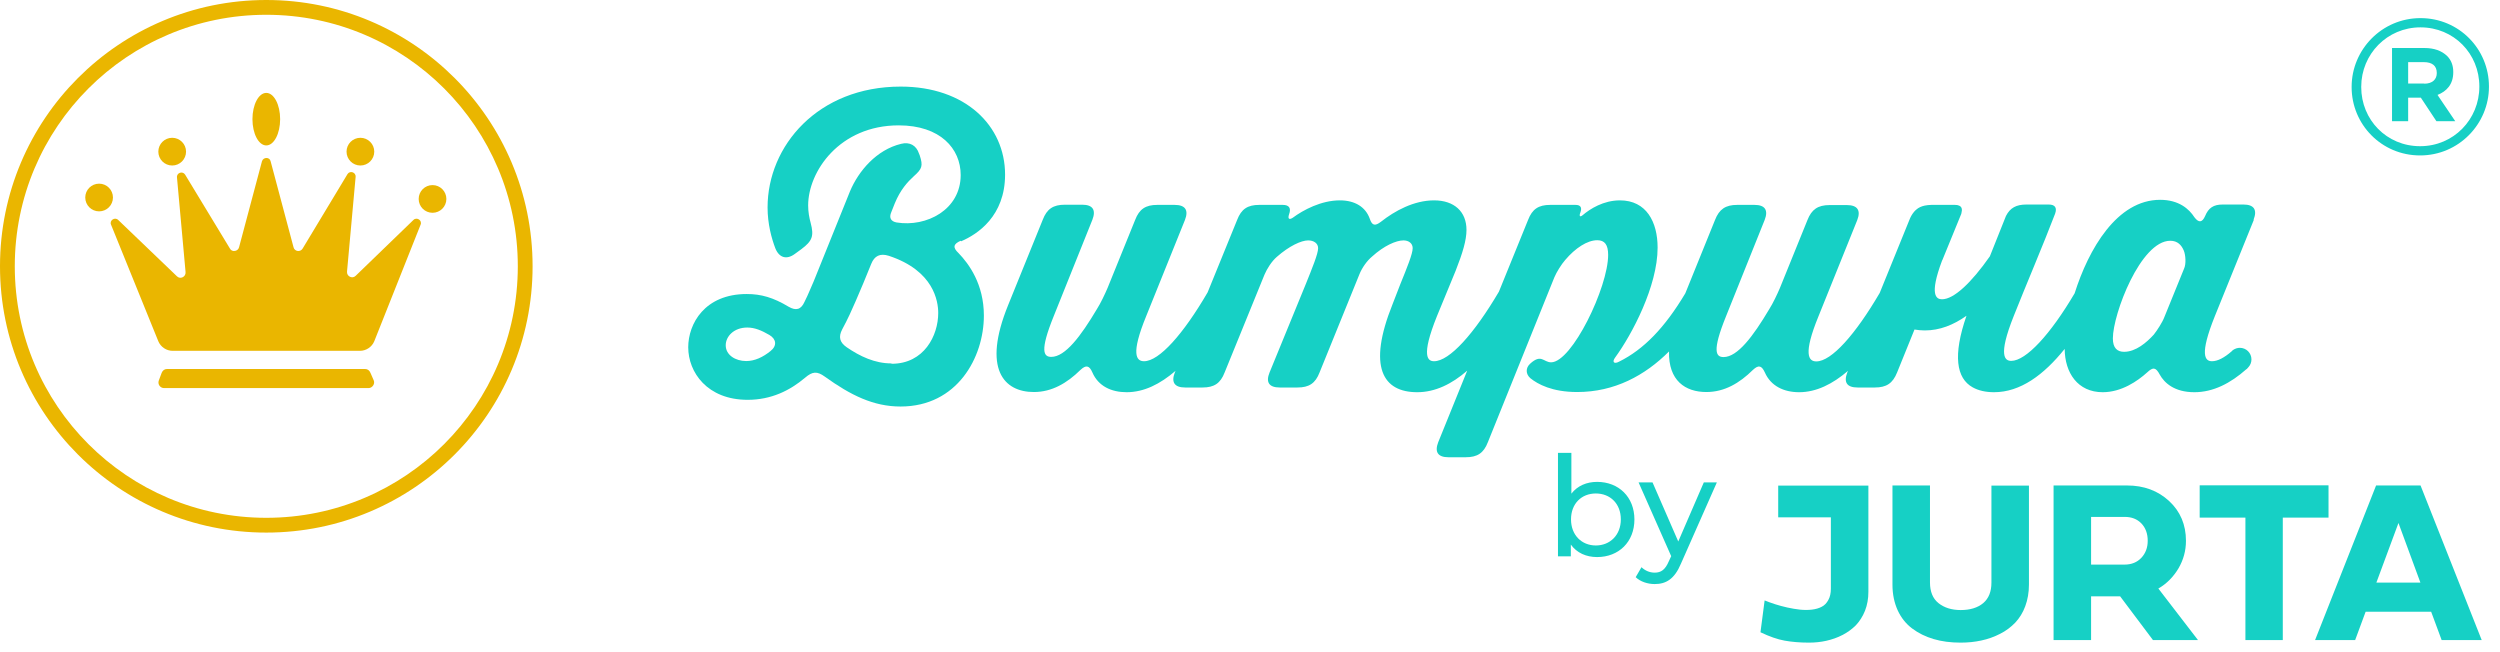
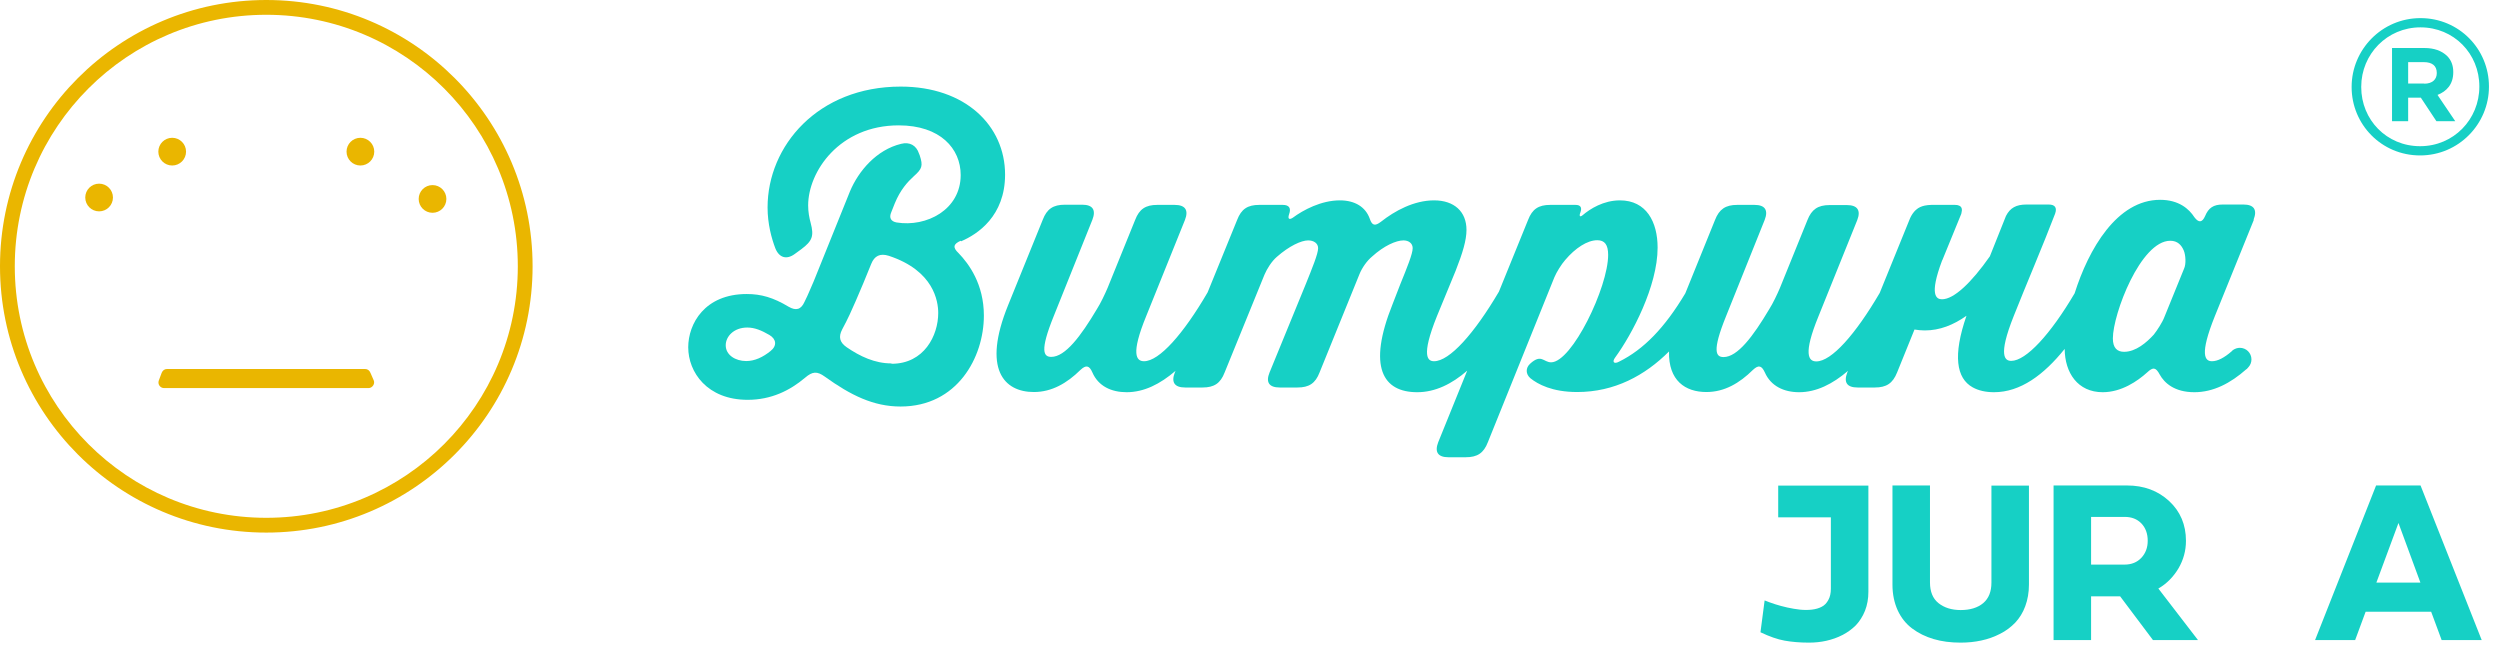
<svg xmlns="http://www.w3.org/2000/svg" width="138" height="36" viewBox="0 0 138 36" fill="none">
  <path fill-rule="evenodd" clip-rule="evenodd" d="M20.342 21.423H9.057C8.846 21.423 8.688 21.212 8.767 21.001L8.925 20.579C8.978 20.448 9.083 20.369 9.215 20.369H20.158C20.29 20.369 20.395 20.448 20.448 20.579L20.632 21.001C20.712 21.186 20.553 21.423 20.342 21.423Z" fill="#EAB600" />
-   <path fill-rule="evenodd" clip-rule="evenodd" d="M19.156 14.989L19.63 9.769C19.657 9.505 19.314 9.399 19.182 9.61L16.703 13.724C16.572 13.935 16.255 13.882 16.202 13.645L14.937 8.898C14.884 8.661 14.541 8.661 14.462 8.898L13.197 13.645C13.144 13.882 12.801 13.935 12.695 13.724L10.217 9.637C10.085 9.426 9.742 9.531 9.769 9.795L10.243 15.016C10.27 15.28 9.953 15.438 9.769 15.253L6.525 12.142C6.341 11.957 6.024 12.168 6.13 12.405L8.74 18.839C8.872 19.156 9.189 19.366 9.531 19.366H14.7H19.868C20.21 19.366 20.527 19.156 20.659 18.839L23.216 12.405C23.322 12.168 23.005 11.957 22.821 12.142L19.63 15.227C19.446 15.411 19.129 15.253 19.156 14.989Z" fill="#EAB600" />
  <path d="M5.471 11.667C5.893 11.667 6.235 11.325 6.235 10.902C6.235 10.48 5.893 10.138 5.471 10.138C5.048 10.138 4.706 10.48 4.706 10.902C4.706 11.325 5.048 11.667 5.471 11.667Z" fill="#EAB600" />
  <path d="M9.505 9.136C9.927 9.136 10.27 8.793 10.27 8.371C10.27 7.949 9.927 7.606 9.505 7.606C9.083 7.606 8.74 7.949 8.74 8.371C8.74 8.793 9.083 9.136 9.505 9.136Z" fill="#EAB600" />
  <path d="M19.894 9.136C20.316 9.136 20.659 8.793 20.659 8.371C20.659 7.949 20.316 7.606 19.894 7.606C19.472 7.606 19.129 7.949 19.129 8.371C19.129 8.793 19.472 9.136 19.894 9.136Z" fill="#EAB600" />
  <path d="M23.875 11.746C24.298 11.746 24.64 11.404 24.64 10.982C24.64 10.559 24.298 10.217 23.875 10.217C23.453 10.217 23.111 10.559 23.111 10.982C23.111 11.404 23.453 11.746 23.875 11.746Z" fill="#EAB600" />
-   <path d="M14.699 8.028C15.122 8.028 15.464 7.379 15.464 6.578C15.464 5.777 15.122 5.128 14.699 5.128C14.277 5.128 13.935 5.777 13.935 6.578C13.935 7.379 14.277 8.028 14.699 8.028Z" fill="#EAB600" />
  <path fill-rule="evenodd" clip-rule="evenodd" d="M14.699 0.816C7.032 0.816 0.816 7.032 0.816 14.699C0.816 22.367 7.032 28.583 14.699 28.583C22.367 28.583 28.583 22.367 28.583 14.699C28.583 7.032 22.367 0.816 14.699 0.816ZM0 14.699C0 6.581 6.581 0 14.699 0C22.818 0 29.399 6.581 29.399 14.699C29.399 22.818 22.818 29.399 14.699 29.399C6.581 29.399 0 22.818 0 14.699Z" fill="#EAB600" />
  <path d="M129.81 4.81V4.79C129.81 2.74 131.48 1 133.61 1C135.74 1 137.39 2.71 137.39 4.77V4.79C137.39 6.84 135.72 8.58 133.59 8.58C131.46 8.58 129.81 6.87 129.81 4.81ZM136.86 4.79V4.77C136.86 2.96 135.45 1.51 133.61 1.51C131.77 1.51 130.34 2.99 130.34 4.79V4.81C130.34 6.61 131.74 8.07 133.59 8.07C135.44 8.07 136.86 6.59 136.86 4.78M132.04 2.65H133.83C134.36 2.65 134.78 2.8 135.08 3.09C135.3 3.31 135.42 3.6 135.42 3.97V3.99C135.42 4.65 135.06 5.04 134.55 5.24L135.53 6.69H134.49L133.63 5.39H132.93V6.69H132.04V2.66V2.65ZM133.82 4.62C134.27 4.62 134.51 4.38 134.51 4.04V4.02C134.51 3.63 134.25 3.43 133.8 3.43H132.93V4.61H133.82V4.62Z" fill="#16D0C5" />
  <path d="M97.18 34.886L97.407 33.144C97.602 33.222 97.798 33.292 97.993 33.355C98.188 33.417 98.415 33.48 98.657 33.534C98.907 33.589 99.142 33.628 99.361 33.652C99.579 33.675 99.798 33.675 100.009 33.652C100.22 33.628 100.408 33.574 100.556 33.495C100.713 33.417 100.83 33.292 100.924 33.12C101.017 32.956 101.064 32.745 101.064 32.495V28.556H98.157V26.806H103.135V32.667C103.135 33.05 103.073 33.394 102.948 33.714C102.823 34.027 102.651 34.292 102.448 34.511C102.237 34.722 101.994 34.902 101.705 35.051C101.424 35.199 101.119 35.301 100.814 35.371C100.502 35.441 100.181 35.473 99.853 35.473C99.353 35.473 98.9 35.434 98.509 35.363C98.118 35.293 97.672 35.136 97.18 34.902" fill="#16D0C5" />
  <path d="M104.464 32.261V26.798H106.535V32.151C106.535 32.659 106.691 33.042 107.004 33.292C107.316 33.542 107.723 33.675 108.231 33.675C108.739 33.675 109.169 33.55 109.473 33.292C109.778 33.034 109.927 32.659 109.927 32.159V26.806H111.998V32.268C111.998 32.706 111.927 33.105 111.794 33.464C111.662 33.824 111.474 34.121 111.24 34.371C111.005 34.613 110.732 34.824 110.403 34.988C110.083 35.152 109.739 35.277 109.372 35.355C109.012 35.434 108.629 35.473 108.223 35.473C107.684 35.473 107.184 35.41 106.738 35.277C106.285 35.144 105.894 34.949 105.55 34.691C105.206 34.433 104.941 34.097 104.753 33.691C104.565 33.276 104.464 32.808 104.464 32.276" fill="#16D0C5" />
  <path d="M115.428 32.909V35.332H113.357V26.798H117.413C118.343 26.798 119.117 27.087 119.735 27.657C120.352 28.228 120.665 28.963 120.665 29.854C120.665 30.401 120.524 30.909 120.25 31.378C119.969 31.846 119.602 32.221 119.141 32.487L121.329 35.332H118.844L117.031 32.917H115.436L115.428 32.909ZM117.273 28.533H115.428V31.166H117.273C117.656 31.166 117.968 31.041 118.203 30.791C118.437 30.541 118.554 30.229 118.554 29.846C118.554 29.463 118.437 29.134 118.203 28.892C117.968 28.65 117.664 28.533 117.281 28.533" fill="#16D0C5" />
-   <path d="M123.947 35.332V28.572H121.422V26.79H128.534V28.572H126.01V35.332H123.947Z" fill="#16D0C5" />
  <path d="M134.2 33.769H130.582L130.004 35.332H127.792L131.16 26.798H133.614L136.99 35.332H134.779L134.2 33.769V33.769ZM131.176 32.159H133.606L132.395 28.869L131.176 32.159Z" fill="#16D0C5" />
-   <path d="M90.22 28.67C90.22 29.92 89.35 30.75 88.16 30.75C87.56 30.75 87.04 30.52 86.71 30.06V30.71H86V25H86.74V27.25C87.08 26.81 87.59 26.6 88.16 26.6C89.35 26.6 90.22 27.43 90.22 28.68V28.67ZM89.47 28.67C89.47 27.8 88.88 27.24 88.09 27.24C87.3 27.24 86.72 27.8 86.72 28.67C86.72 29.54 87.31 30.11 88.09 30.11C88.87 30.11 89.47 29.54 89.47 28.67Z" fill="#16D0C5" />
-   <path d="M94.77 26.63L92.79 31.11C92.43 31.97 91.96 32.24 91.34 32.24C90.95 32.24 90.55 32.11 90.29 31.86L90.61 31.31C90.81 31.5 91.06 31.61 91.34 31.61C91.69 31.61 91.92 31.45 92.12 30.98L92.25 30.7L90.45 26.63H91.22L92.64 29.89L94.05 26.63H94.77V26.63Z" fill="#16D0C5" />
  <path d="M53.05 13.32C53.97 12.93 55.48 11.92 55.48 9.64C55.48 6.93 53.28 4.78 49.72 4.78C45.15 4.78 42.37 8.05 42.37 11.45C42.37 12.36 42.59 13.16 42.8 13.71C43.01 14.23 43.42 14.35 43.87 14.02L44.24 13.75C44.84 13.3 44.94 13.03 44.75 12.31C44.67 12.02 44.61 11.69 44.61 11.34C44.61 9.47 46.34 6.92 49.61 6.92C51.91 6.92 53.03 8.21 53.03 9.66C53.03 11.58 51.14 12.55 49.49 12.28C49.18 12.22 49.08 12.03 49.18 11.76L49.39 11.23C49.7 10.47 50.11 10.03 50.44 9.73C50.9 9.32 50.96 9.16 50.77 8.58L50.73 8.48C50.58 8.02 50.21 7.82 49.74 7.94C48.38 8.27 47.39 9.44 46.92 10.56L44.92 15.52C44.78 15.82 44.63 16.23 44.41 16.66C44.22 17.09 43.94 17.17 43.53 16.93C42.68 16.42 42.01 16.23 41.22 16.23C38.89 16.23 37.99 17.88 37.99 19.17C37.99 20.55 39.04 22.07 41.27 22.07C42.57 22.07 43.6 21.56 44.44 20.85C44.85 20.5 45.1 20.48 45.53 20.79C46.96 21.82 48.22 22.44 49.71 22.44C52.84 22.44 54.31 19.73 54.31 17.42C54.31 15.68 53.48 14.56 52.91 13.97C52.58 13.66 52.62 13.47 53.03 13.29L53.05 13.32ZM42.53 19.38C42.12 19.71 41.67 19.93 41.19 19.93C40.6 19.93 40.06 19.6 40.06 19.06C40.06 18.57 40.51 18.08 41.25 18.08C41.66 18.08 42.04 18.24 42.47 18.49C42.86 18.72 42.9 19.09 42.53 19.38ZM49.2 20.06C48.29 20.06 47.47 19.67 46.74 19.17C46.35 18.9 46.27 18.6 46.49 18.18C46.8 17.61 47.04 17.07 47.23 16.63C47.5 16.02 47.8 15.29 48.09 14.57C48.27 14.12 48.58 13.97 49.06 14.12C51.55 14.94 51.79 16.63 51.79 17.28C51.79 18.52 51.01 20.08 49.22 20.08L49.2 20.06Z" fill="#16D0C5" />
  <path d="M124.4 12.12C124.61 11.58 124.42 11.29 123.84 11.29H122.69C122.19 11.29 121.91 11.47 121.72 11.93C121.56 12.29 121.37 12.31 121.13 11.99C120.84 11.54 120.28 11.03 119.24 11.03C116.85 11.03 115.29 13.76 114.52 16.19C113.19 18.45 111.84 19.92 111.02 19.92C110.69 19.92 110.26 19.69 111.16 17.44C111.78 15.87 112.82 13.43 113.44 11.8C113.56 11.47 113.44 11.29 113.09 11.29H111.86C111.3 11.29 110.96 11.47 110.73 11.92L109.84 14.15C108.81 15.62 107.85 16.52 107.2 16.52C106.89 16.52 106.48 16.31 107.2 14.39L107.23 14.33L107.25 14.28L108.26 11.81C108.26 11.81 108.27 11.78 108.27 11.77C108.33 11.55 108.29 11.41 108.14 11.35C108.08 11.32 108.01 11.31 107.91 11.31H106.61C106.47 11.31 106.35 11.33 106.24 11.35C106.06 11.39 105.9 11.46 105.78 11.57C105.73 11.61 105.69 11.65 105.65 11.7C105.55 11.82 105.46 11.97 105.39 12.16L103.76 16.17C102.42 18.46 101.1 19.95 100.26 19.95C99.83 19.95 99.52 19.56 100.38 17.46L102.52 12.15C102.73 11.61 102.53 11.32 101.95 11.32H100.99C100.35 11.32 100 11.56 99.77 12.15L98.25 15.9C98.11 16.23 97.86 16.76 97.66 17.07C96.77 18.57 95.91 19.71 95.14 19.71C94.73 19.71 94.48 19.42 95.28 17.45L97.41 12.14C97.62 11.6 97.43 11.31 96.85 11.31H95.89C95.25 11.31 94.9 11.55 94.67 12.14L93.03 16.19C91.89 18.1 90.73 19.29 89.38 19.96C89.09 20.12 88.97 19.98 89.16 19.73C90.08 18.47 91.5 15.8 91.5 13.67C91.5 12.25 90.88 11.06 89.42 11.06C88.51 11.06 87.77 11.53 87.36 11.88C87.22 12 87.15 11.94 87.24 11.72C87.34 11.45 87.24 11.31 86.97 11.31H85.57C84.93 11.31 84.58 11.54 84.35 12.14L82.74 16.1C81.37 18.43 80.01 19.94 79.16 19.94C78.83 19.94 78.41 19.71 79.32 17.45L80.35 14.95C80.74 13.96 80.95 13.26 80.95 12.69C80.95 11.68 80.27 11.06 79.16 11.06C78.05 11.06 76.99 11.64 76.23 12.24C75.9 12.49 75.74 12.46 75.61 12.07C75.38 11.43 74.8 11.06 73.96 11.06C72.93 11.06 71.94 11.59 71.36 12.02C71.16 12.15 71.07 12.08 71.16 11.82C71.28 11.49 71.16 11.31 70.81 11.31H69.51C68.87 11.31 68.52 11.54 68.29 12.14L66.66 16.14C65.32 18.44 63.99 19.94 63.15 19.94C62.72 19.94 62.41 19.55 63.27 17.45L65.41 12.14C65.62 11.6 65.43 11.31 64.84 11.31H63.88C63.24 11.31 62.89 11.54 62.66 12.14L61.14 15.89C61 16.22 60.75 16.75 60.55 17.06C59.66 18.56 58.8 19.7 58.03 19.7C57.62 19.7 57.37 19.41 58.17 17.44L60.3 12.13C60.51 11.59 60.32 11.3 59.74 11.3H58.78C58.14 11.3 57.79 11.53 57.56 12.13L55.65 16.84C54.21 20.38 55.42 21.64 57.07 21.64C58.06 21.64 58.9 21.15 59.64 20.42C59.95 20.13 60.13 20.17 60.3 20.56C60.63 21.32 61.35 21.65 62.19 21.65C63.15 21.65 64.04 21.2 64.89 20.47L64.85 20.56C64.64 21.1 64.83 21.39 65.42 21.39H66.38C67.02 21.39 67.37 21.16 67.6 20.56L69.8 15.16C69.94 14.83 70.2 14.42 70.48 14.18C71.16 13.58 71.83 13.27 72.21 13.27C72.52 13.27 72.76 13.43 72.76 13.7C72.76 14.01 72.43 14.81 72.08 15.68L70.08 20.56C69.86 21.1 70.05 21.39 70.64 21.39H71.62C72.26 21.39 72.61 21.16 72.84 20.56L75.04 15.14C75.18 14.79 75.45 14.4 75.74 14.16C76.4 13.56 77.07 13.27 77.47 13.27C77.76 13.27 77.98 13.43 77.98 13.7C77.98 14.01 77.67 14.77 77.3 15.68L76.87 16.79C75.47 20.27 76.34 21.65 78.23 21.65C79.22 21.65 80.14 21.2 80.99 20.46L79.39 24.41C79.18 24.95 79.37 25.24 79.95 25.24H80.91C81.55 25.24 81.9 25.01 82.13 24.41L85.8 15.31C85.92 15.02 86.19 14.59 86.4 14.35C86.96 13.69 87.62 13.26 88.17 13.26C88.58 13.26 88.77 13.51 88.77 14.07C88.77 15.86 86.77 20 85.62 20C85.2 20 85.08 19.51 84.46 20.08C84.21 20.31 84.21 20.65 84.48 20.88C84.89 21.21 85.68 21.64 87.06 21.64C89.12 21.64 90.8 20.73 92.13 19.4C92.09 21.01 93.03 21.64 94.19 21.64C95.19 21.64 96.02 21.15 96.76 20.42C97.07 20.13 97.24 20.17 97.42 20.56C97.75 21.31 98.47 21.65 99.31 21.65C100.26 21.65 101.16 21.2 102.01 20.47L101.97 20.56C101.76 21.11 101.95 21.39 102.54 21.39H103.49C104.13 21.39 104.48 21.16 104.72 20.56L105.68 18.19C105.86 18.22 106.05 18.24 106.25 18.24C107.07 18.24 107.83 17.94 108.55 17.43C107.79 19.62 107.99 20.88 108.89 21.38C109.21 21.56 109.61 21.65 110.07 21.65C111.53 21.65 112.82 20.69 113.97 19.26C113.98 20.58 114.69 21.65 116.07 21.65C117.11 21.65 118 21.03 118.52 20.56C118.85 20.25 119 20.27 119.22 20.68C119.47 21.13 120.02 21.65 121.13 21.65C122.17 21.65 123.12 21.16 124 20.38C124.01 20.38 124.03 20.37 124.04 20.35C124.07 20.32 124.1 20.29 124.12 20.26C124.22 20.15 124.28 20 124.28 19.84C124.28 19.48 123.99 19.2 123.64 19.2C123.51 19.2 123.39 19.24 123.28 19.31C123.25 19.33 123.21 19.36 123.19 19.39C122.78 19.75 122.41 19.94 122.1 19.94C121.71 19.94 121.4 19.59 122.26 17.45L124.41 12.14L124.4 12.12ZM120.56 14.83L119.47 17.51C119.37 17.78 119.08 18.23 118.89 18.47C118.5 18.9 117.9 19.42 117.25 19.42C116.87 19.42 116.63 19.21 116.63 18.68C116.63 17.34 118.16 13.29 119.8 13.29C120.21 13.29 120.42 13.54 120.54 13.82C120.65 14.07 120.68 14.58 120.56 14.83V14.83Z" fill="#16D0C5" />
</svg>